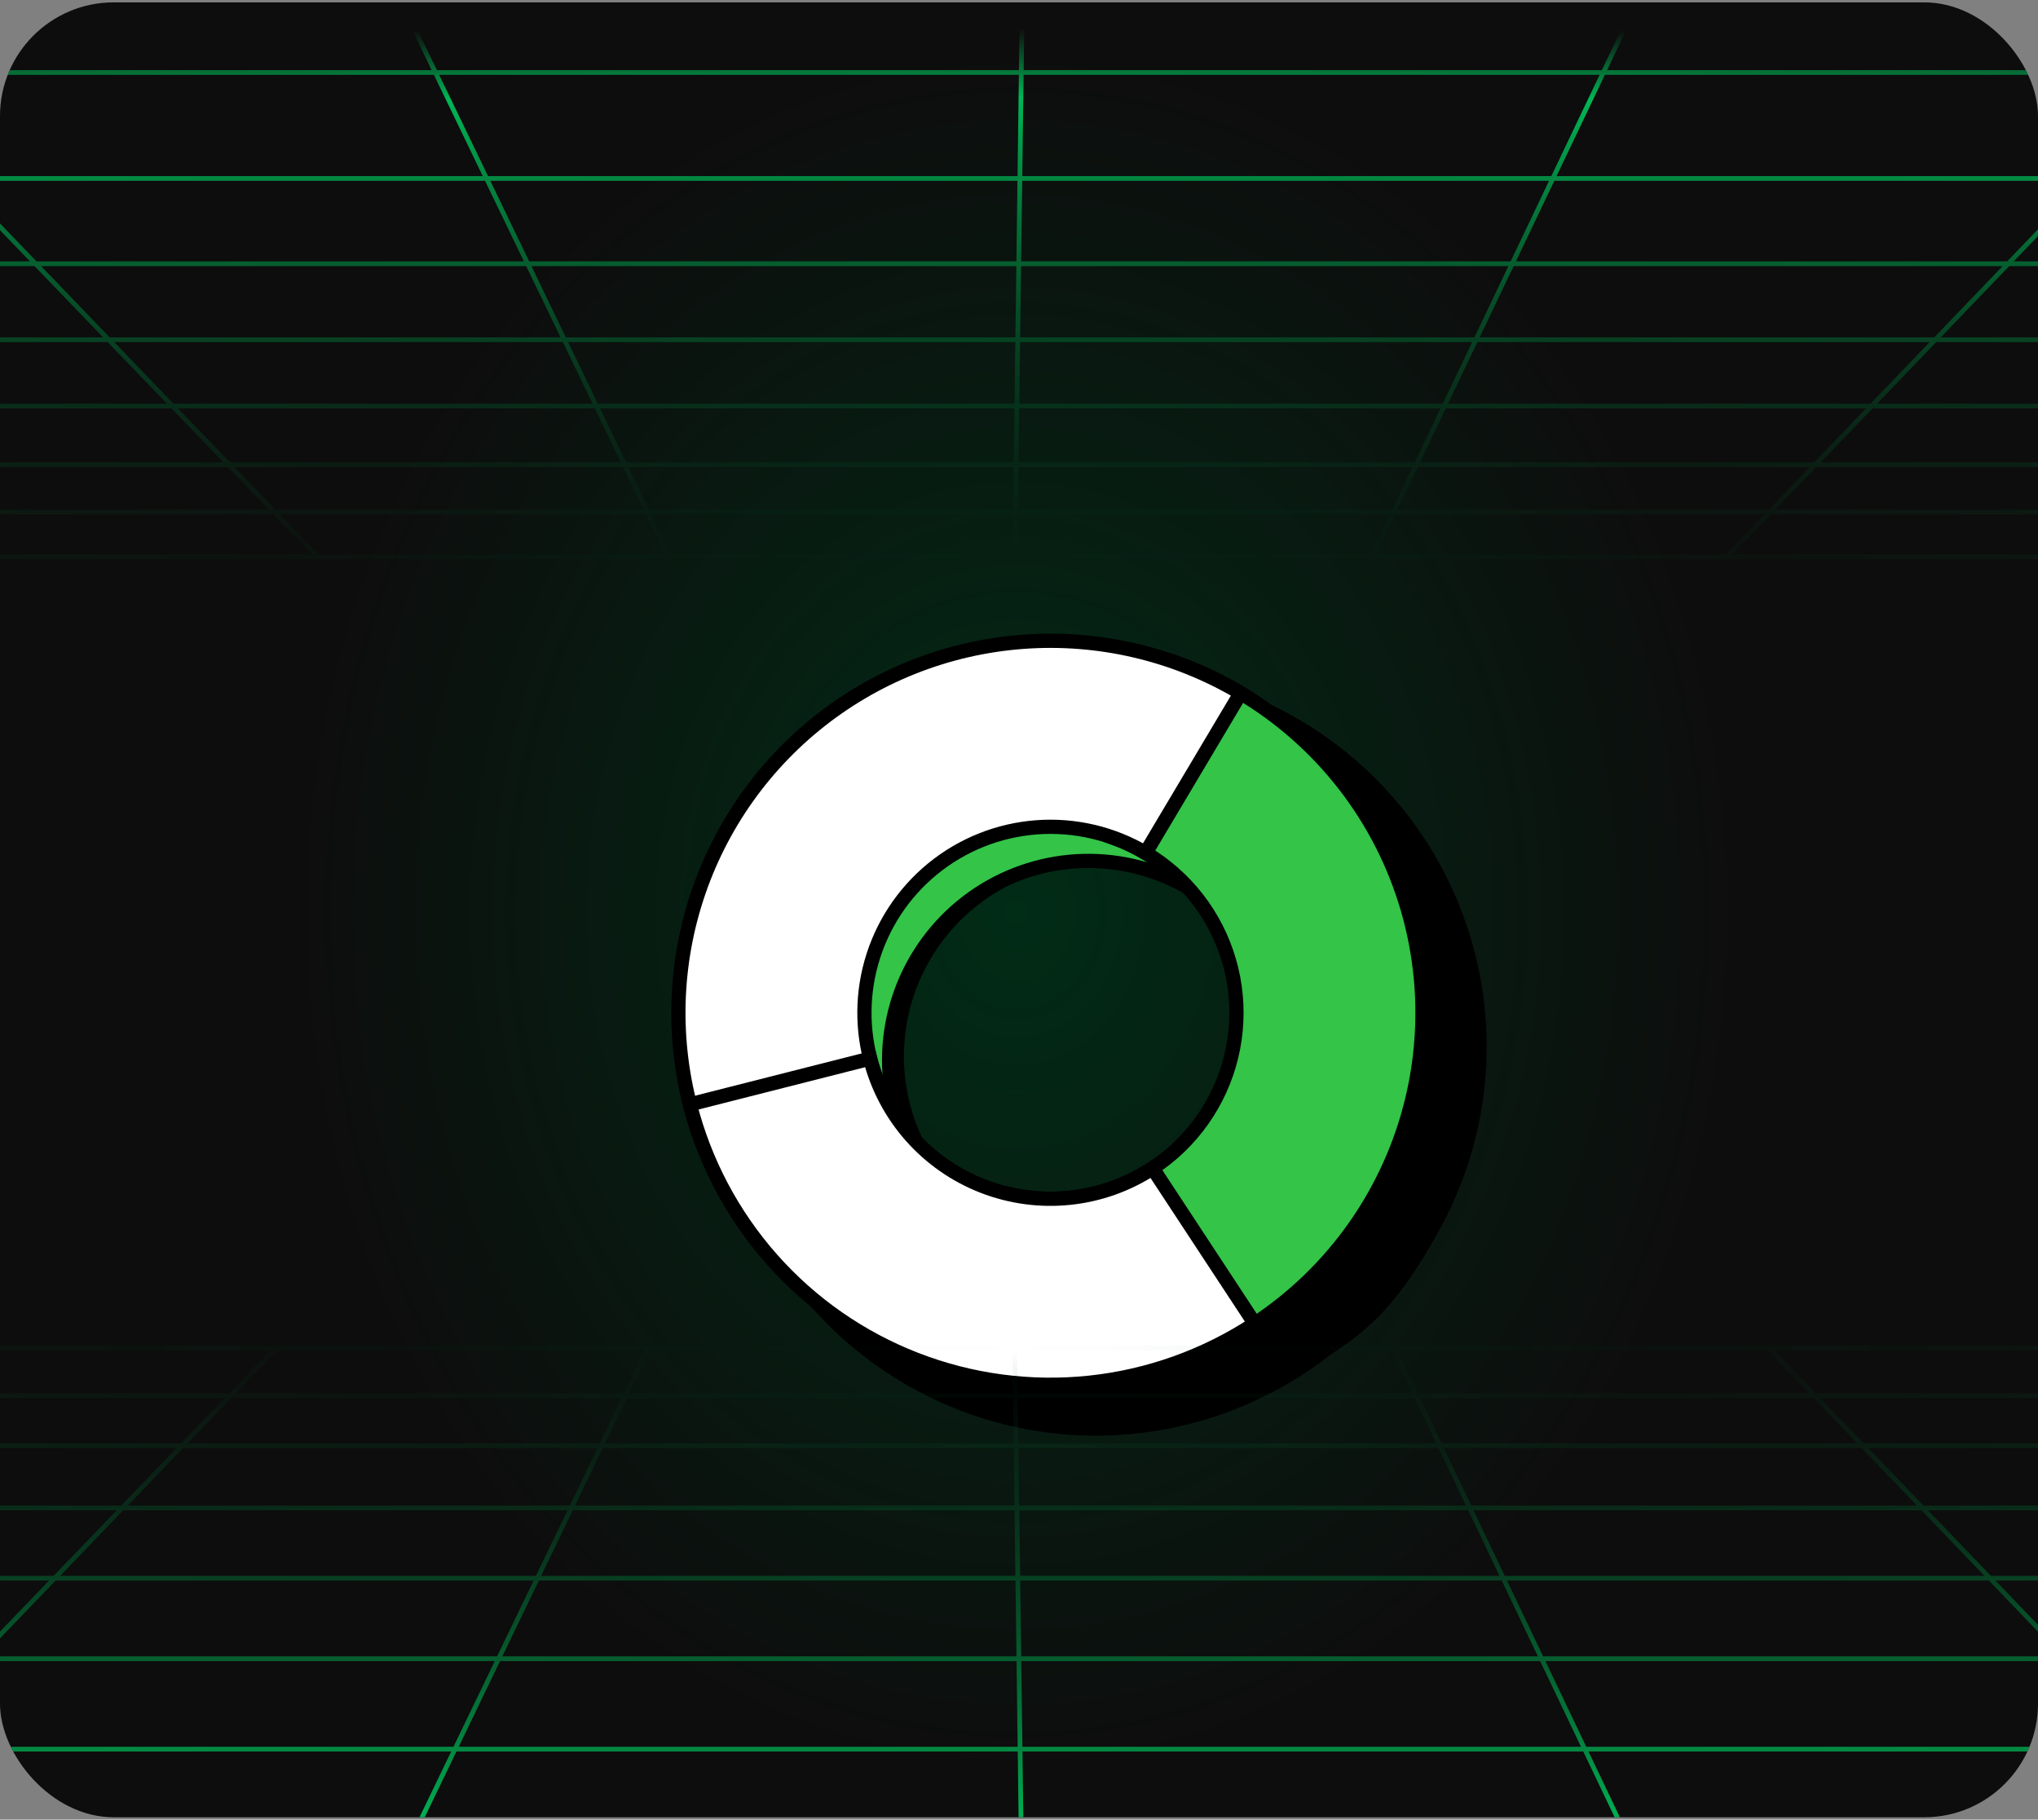
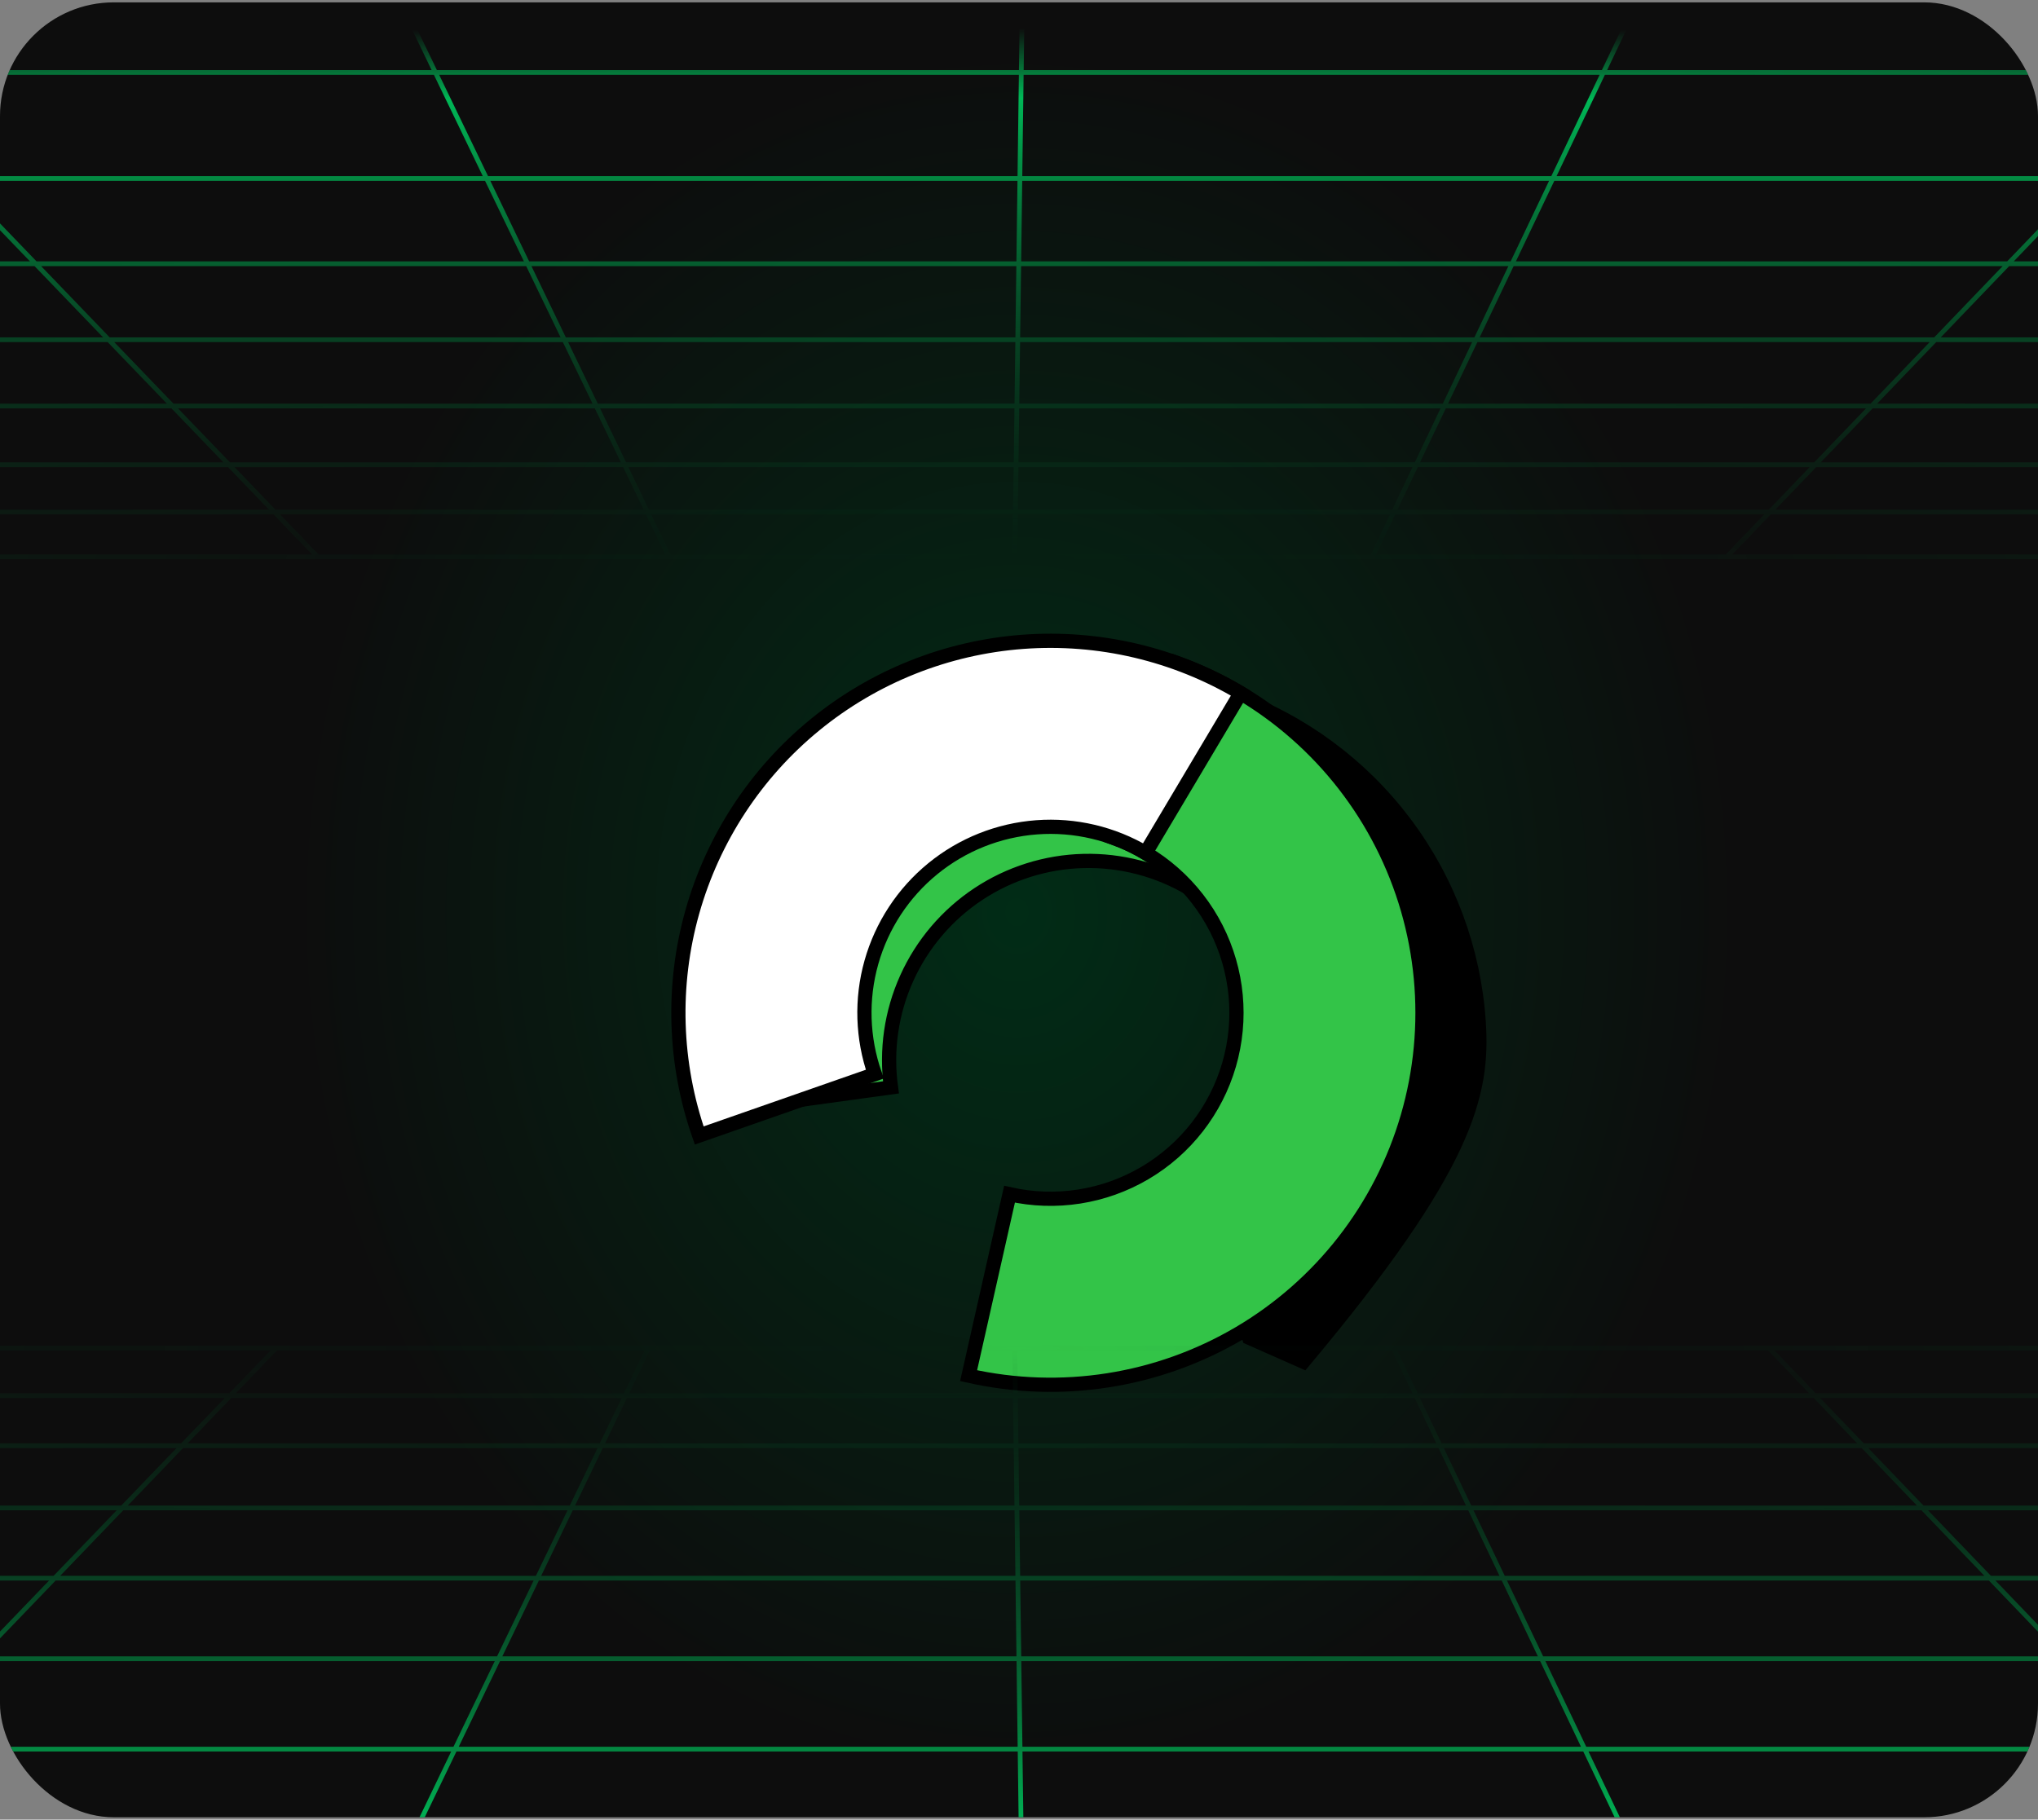
<svg xmlns="http://www.w3.org/2000/svg" width="430" height="384" viewBox="0 0 430 384" fill="none">
  <rect x="0" y="0" width="430" height="384" fill="#808080" stroke="none" />
  <g clip-path="url(#clip0_6219_807)">
    <rect y="0.5" width="430" height="383" rx="24" fill="url(#paint0_radial_6219_807)" />
-     <path d="M298.742 263.085C276.578 300.346 228.404 312.584 191.144 290.42C153.883 268.255 141.645 220.082 163.81 182.822C185.974 145.561 234.147 133.323 271.408 155.487C308.668 177.652 320.906 225.825 298.742 263.085ZM195.133 201.454C183.259 221.415 189.815 247.223 209.776 259.096C229.738 270.97 255.545 264.414 267.419 244.453C279.292 224.492 272.736 198.684 252.775 186.811C232.814 174.937 207.007 181.493 195.133 201.454Z" fill="black" stroke="black" stroke-width="3" />
    <path d="M269.779 156.265C257.078 148.71 242.502 144.893 227.729 145.254C212.955 145.615 198.583 150.139 186.267 158.306C173.95 166.472 164.189 177.95 158.106 191.418C152.023 204.885 149.865 219.797 151.88 234.437L187.986 229.466C186.906 221.623 188.062 213.635 191.321 206.42C194.58 199.205 199.809 193.056 206.407 188.681C213.006 184.306 220.705 181.883 228.619 181.689C236.534 181.496 244.342 183.541 251.146 187.588L269.779 156.265Z" fill="#33C448" stroke="black" stroke-width="3" />
-     <path d="M274.993 287.357C288.528 280.321 294.6 272.674 302.08 259.379C309.561 246.085 313.005 230.899 311.993 215.678C310.981 200.457 305.556 185.861 296.381 173.673C287.206 161.486 274.68 152.236 260.332 147.054L253.064 167.178C263.501 170.947 272.614 177.676 279.288 186.542C285.962 195.407 289.908 206.025 290.644 217.097C291.381 228.17 288.875 239.217 283.433 248.888C277.992 258.559 269.851 266.435 260.005 271.553L263.558 282.3L274.993 287.357Z" fill="black" stroke="black" stroke-width="3" />
+     <path d="M274.993 287.357C309.561 246.085 313.005 230.899 311.993 215.678C310.981 200.457 305.556 185.861 296.381 173.673C287.206 161.486 274.68 152.236 260.332 147.054L253.064 167.178C263.501 170.947 272.614 177.676 279.288 186.542C285.962 195.407 289.908 206.025 290.644 217.097C291.381 228.17 288.875 239.217 283.433 248.888C277.992 258.559 269.851 266.435 260.005 271.553L263.558 282.3L274.993 287.357Z" fill="black" stroke="black" stroke-width="3" />
    <path d="M204.366 290.306C223.856 294.701 244.289 291.499 261.501 281.353C278.713 271.206 291.408 254.878 296.999 235.696C302.59 216.515 300.657 195.923 291.593 178.117C282.529 160.311 267.016 146.632 248.217 139.866L234.926 176.798C244.326 180.18 252.082 187.02 256.614 195.923C261.146 204.826 262.113 215.122 259.317 224.713C256.521 234.303 250.174 242.467 241.568 247.541C232.962 252.614 222.746 254.215 213 252.017L204.366 290.306Z" fill="#33C448" stroke="black" stroke-width="3" />
    <path d="M261.767 146.263C247.921 138.027 231.876 134.25 215.811 135.445C199.745 136.641 184.436 142.75 171.961 152.944C159.487 163.139 150.451 176.925 146.08 192.431C141.709 207.937 142.214 224.412 147.528 239.621L184.582 226.675C181.925 219.07 181.672 210.833 183.857 203.08C186.043 195.327 190.561 188.434 196.798 183.337C203.035 178.239 210.69 175.185 218.723 174.587C226.756 173.989 234.778 175.878 241.701 179.996L261.767 146.263Z" fill="white" stroke="black" stroke-width="3" />
-     <path d="M145.552 233.057C148.632 245.182 154.566 256.395 162.858 265.762C171.15 275.129 181.561 282.379 193.223 286.907C204.885 291.435 217.46 293.11 229.901 291.793C242.341 290.475 254.287 286.204 264.742 279.334L243.189 246.532C237.961 249.966 231.988 252.102 225.768 252.761C219.548 253.419 213.26 252.582 207.429 250.318C201.598 248.054 196.393 244.429 192.246 239.746C188.1 235.062 185.134 229.456 183.593 223.393L145.552 233.057Z" fill="white" stroke="black" stroke-width="3" />
    <path d="M-177 284.5H-98.623M606 284.5H528.629M606 294.511H-177M-177 305.088H606M606 318.215H-177M-177 333.042H606M606 350.042H-177M-177 369.118H606M-20.247 284.5L-177 392.823H606L451.259 284.5M-20.247 284.5H-98.623M-20.247 284.5H58.226M-177 326.054L-98.623 284.5M-61.064 408.5L58.226 284.5M58.226 284.5H136.794M136.794 284.5L77.005 408.5M136.794 284.5H294.026M215.746 408.5L214.117 285.067M353.144 408.5L294.026 284.5M294.026 284.5H373.265M492.268 408.5L373.265 284.5M373.265 284.5H451.259M451.259 284.5H528.629M606 324.448L528.629 284.5" stroke="url(#paint1_radial_6219_807)" />
    <path d="M-155 117.5H-81.028M584 117.5H510.977M584 108.054H-155M-155 98.074H584M584 85.688H-155M-155 71.698H584M584 55.658H-155M-155 37.658H584M-7.055 117.5L-155 15.292H584L437.954 117.5M-7.055 117.5H-81.028M-7.055 117.5H67.007M-155 78.292L-81.028 117.5M-45.579 0.5L67.007 117.5M67.007 117.5H141.161M141.161 117.5L84.732 0.5M141.161 117.5H289.558M215.676 0.5L214.138 116.965M345.353 0.5L289.558 117.5M289.558 117.5H364.344M476.659 0.5L364.344 117.5M364.344 117.5H437.954M437.954 117.5H510.977M584 79.807L510.977 117.5" stroke="url(#paint2_radial_6219_807)" />
  </g>
  <defs>
    <radialGradient id="paint0_radial_6219_807" cx="0" cy="0" r="1" gradientUnits="userSpaceOnUse" gradientTransform="translate(214.569 192.5) rotate(-90) scale(180.5 152.335)">
      <stop stop-color="#012C16" />
      <stop offset="1" stop-color="#0D0D0D" />
    </radialGradient>
    <radialGradient id="paint1_radial_6219_807" cx="0" cy="0" r="1" gradientUnits="userSpaceOnUse" gradientTransform="translate(214.5 284.5) rotate(90) scale(124 1735.55)">
      <stop stop-color="#05351B" stop-opacity="0" />
      <stop offset="0.827" stop-color="#00B756" />
      <stop offset="0.952" stop-color="#00B756" stop-opacity="0" />
    </radialGradient>
    <radialGradient id="paint2_radial_6219_807" cx="0" cy="0" r="1" gradientUnits="userSpaceOnUse" gradientTransform="translate(214.5 117.5) rotate(-90) scale(117 1638.02)">
      <stop stop-color="#05351B" stop-opacity="0" />
      <stop offset="0.827" stop-color="#00B756" />
      <stop offset="0.952" stop-color="#00B756" stop-opacity="0" />
    </radialGradient>
    <clipPath id="clip0_6219_807">
      <rect y="0.5" width="430" height="383" rx="24" fill="white" />
    </clipPath>
  </defs>
</svg>